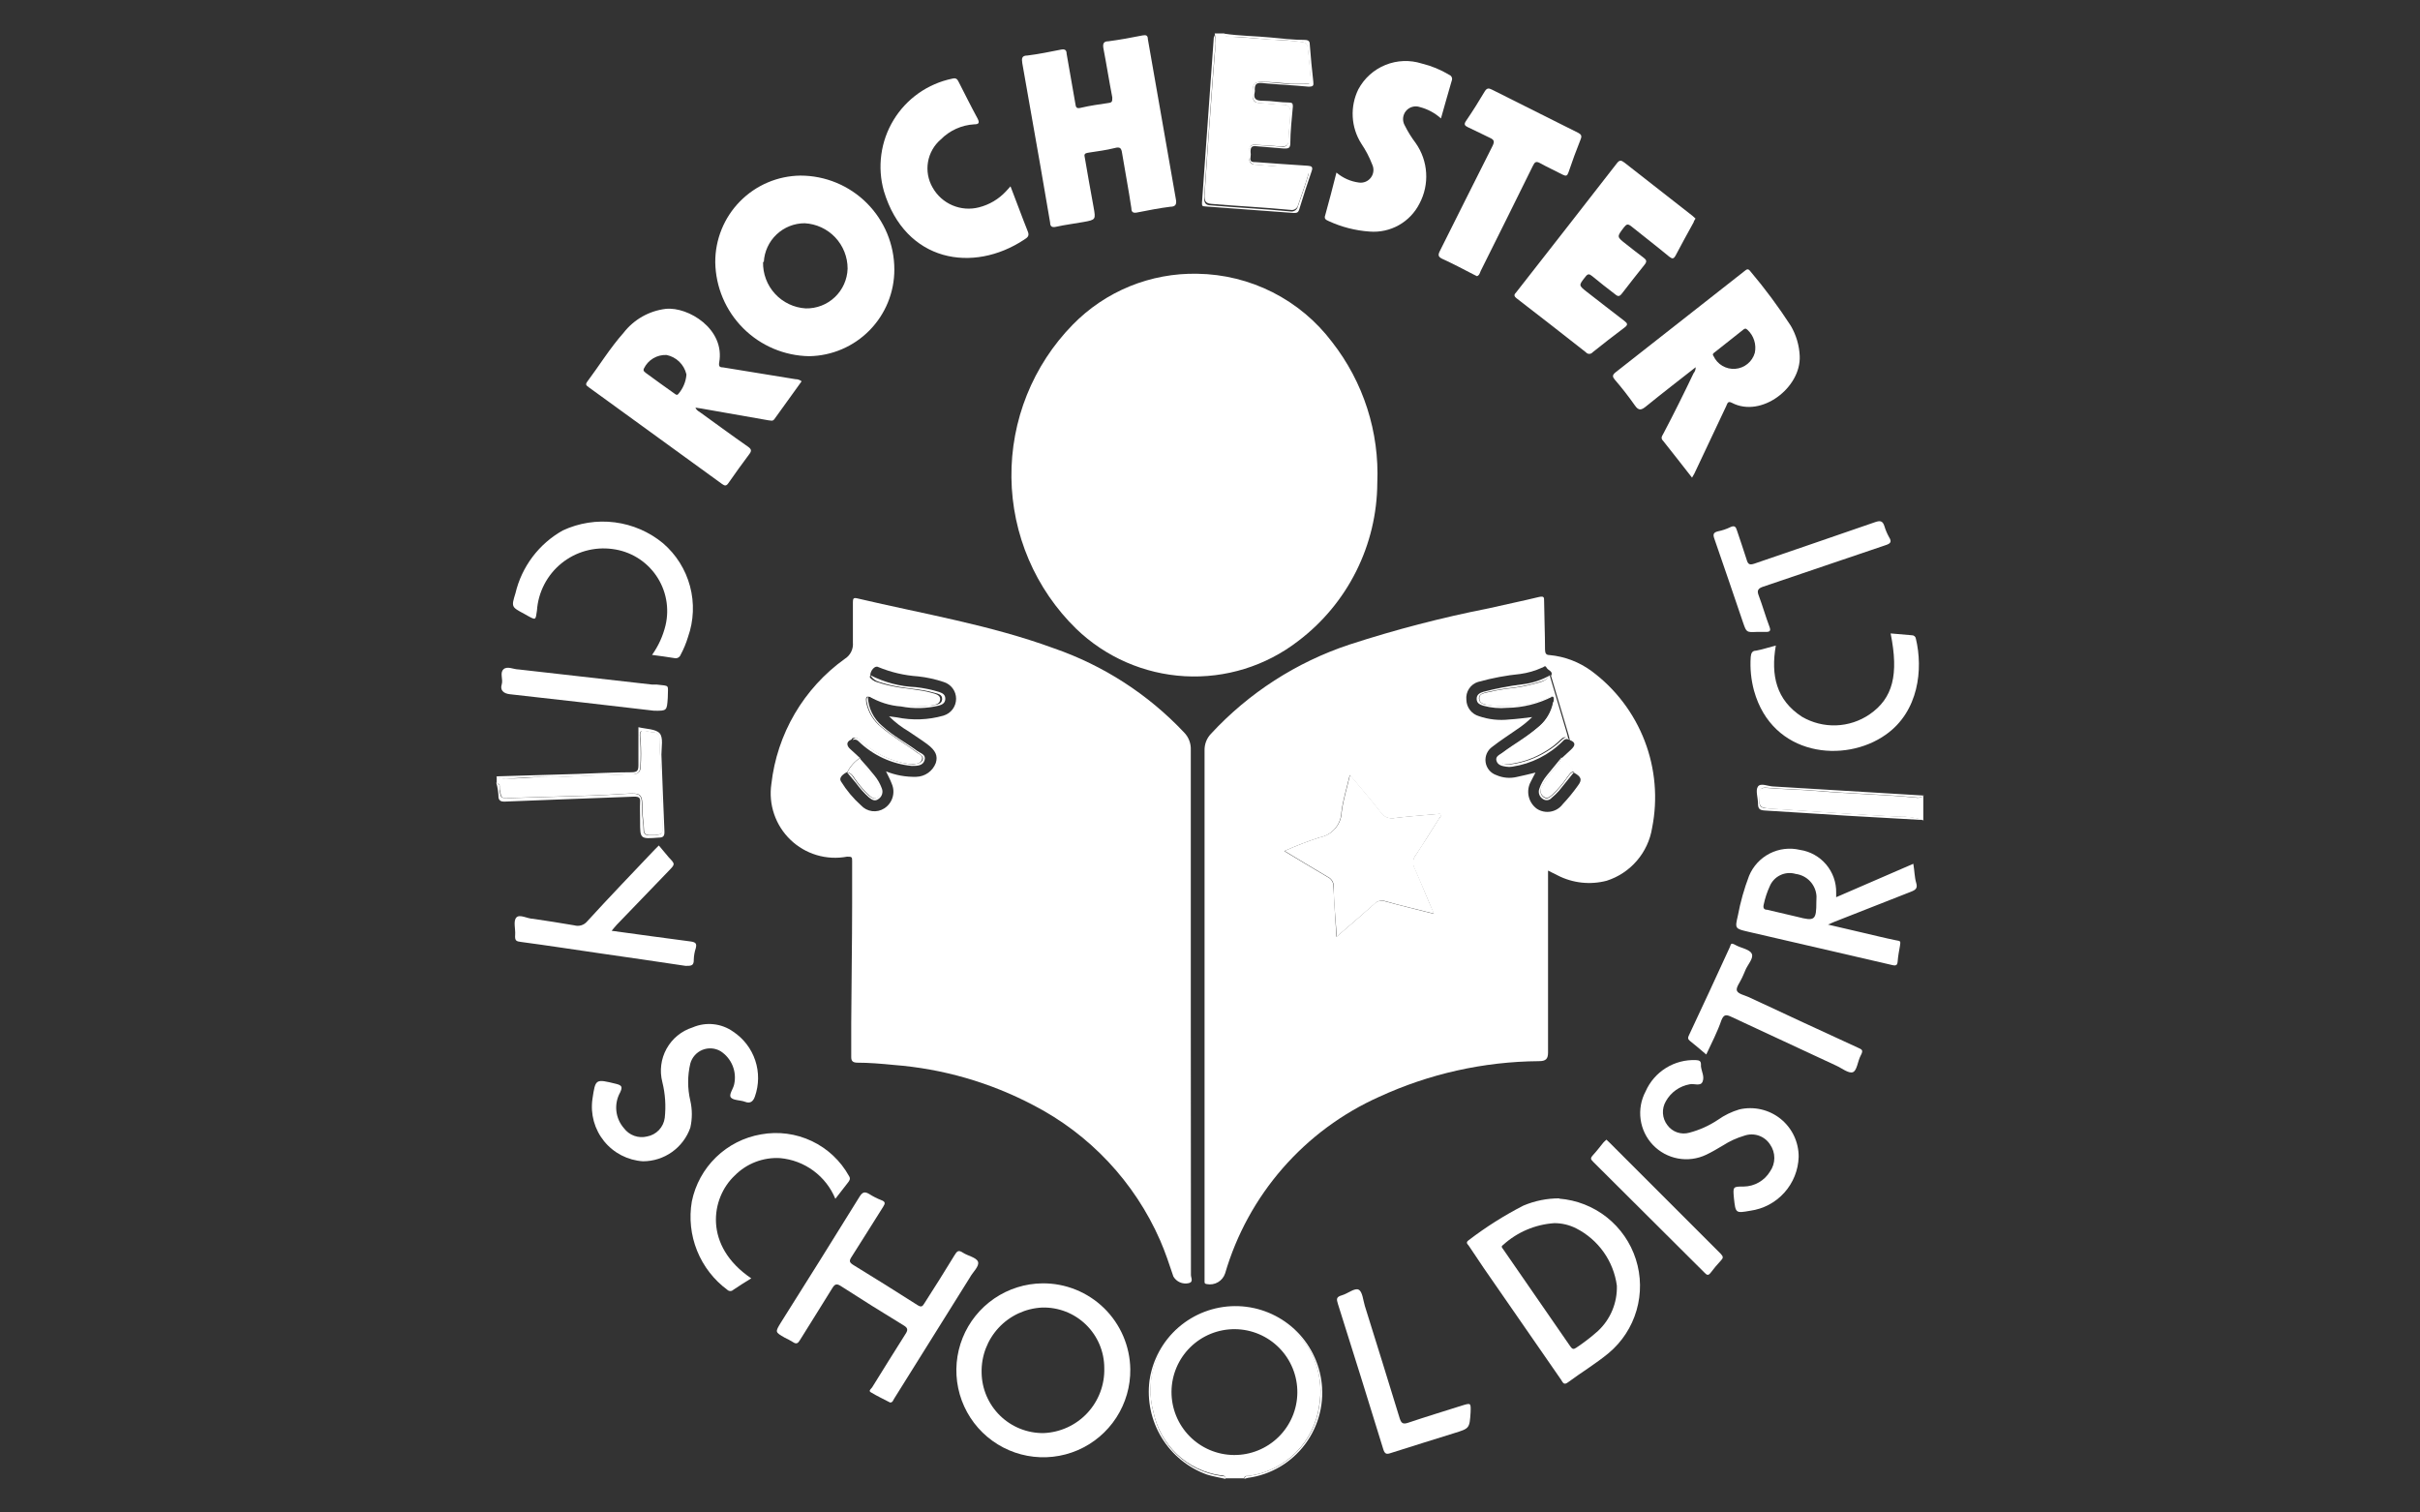
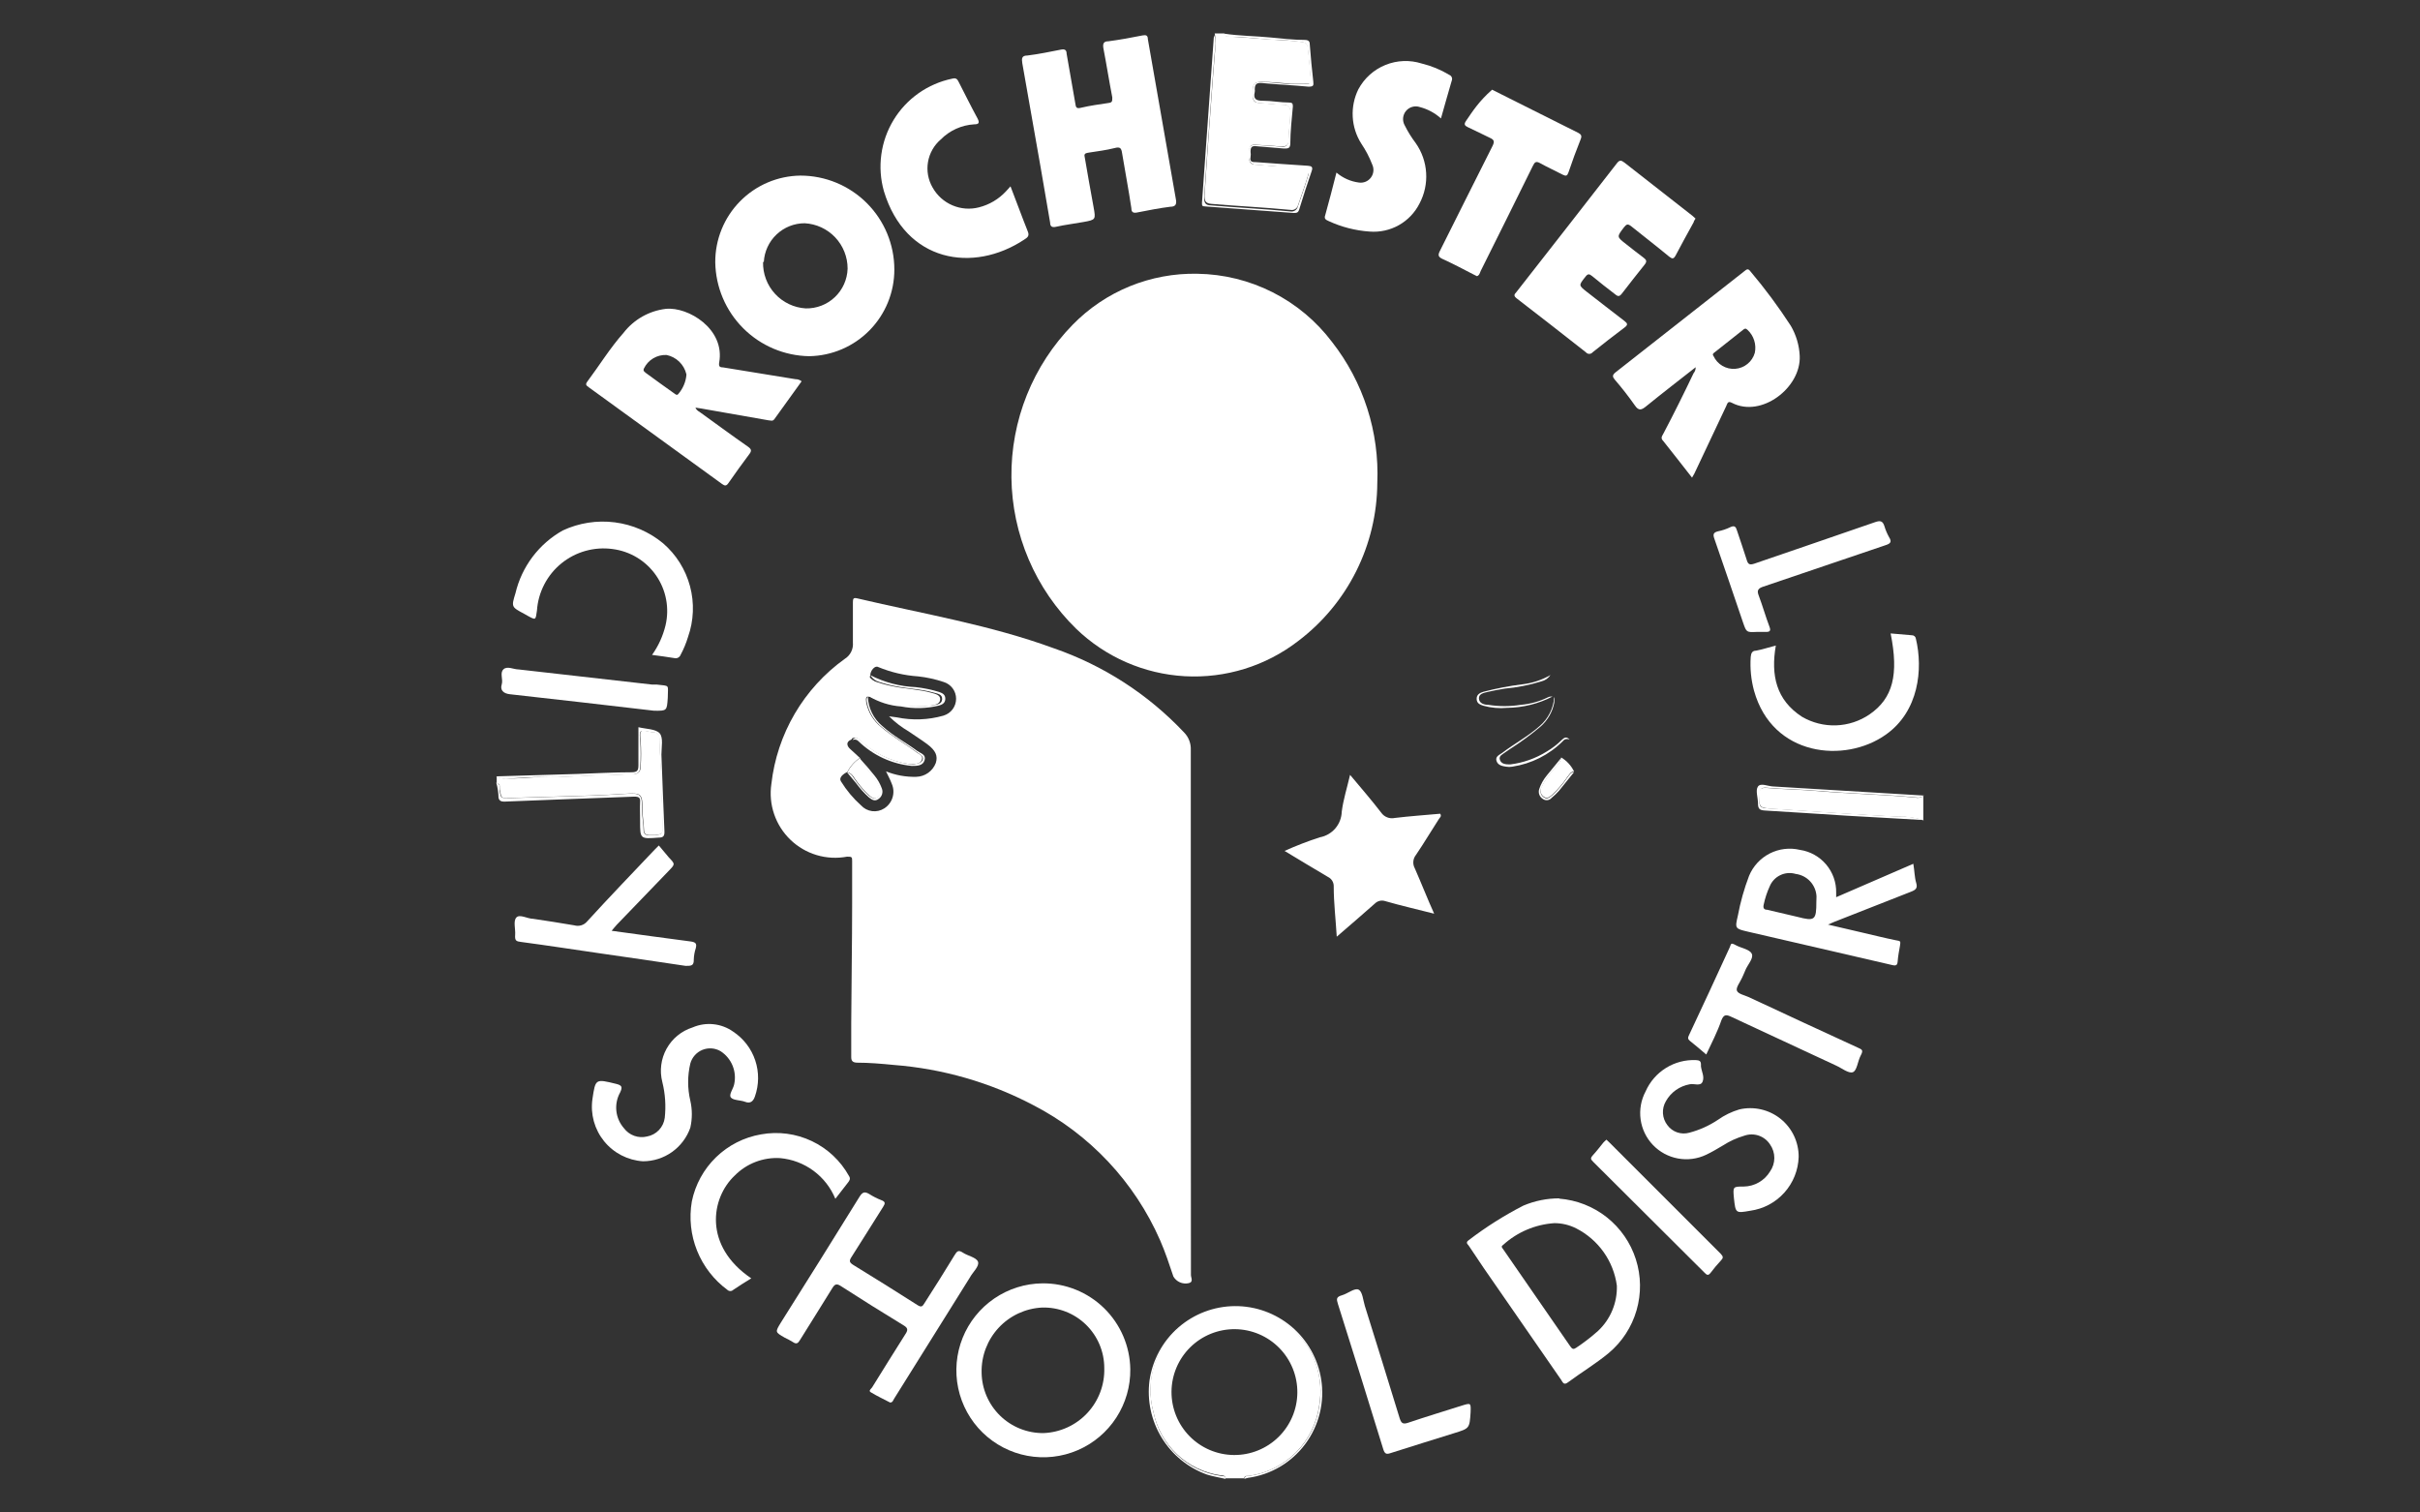
<svg xmlns="http://www.w3.org/2000/svg" width="160" height="100" viewBox="0 0 160 100" fill="none">
  <rect x="0" y="0" width="160" height="100" fill="#333333" stroke="none" />
  <path d="M80.34 3.32C80.15 5.53 80.01 7.76 79.84 9.97C79.77 10.97 79.7 11.97 79.64 12.97C79.64 13.32 79.74 13.45 80.1 13.48C81.85 13.63 83.6 13.71 85.35 13.88C85.453 13.896 85.558 13.873 85.644 13.815C85.731 13.758 85.794 13.671 85.82 13.57C86.06 12.87 86.31 12.18 86.52 11.47C86.6 11.21 86.52 11.08 86.24 11.04C85.66 11 85.06 11 84.48 11L83.07 10.89C82.64 10.89 82.54 10.69 82.57 10.13C82.6 9.57 82.71 9.55 83.14 9.58C83.57 9.61 84.14 9.63 84.68 9.69C85.02 9.69 85.2 9.62 85.2 9.28C85.2 8.65 85.32 8.02 85.32 7.39C85.32 7.06 85.18 6.92 84.88 6.92C84.37 6.92 83.88 6.84 83.38 6.82C82.88 6.8 82.83 6.65 82.84 6.28C82.84 6.18 82.84 6.07 82.84 5.97C82.84 5.53 82.95 5.42 83.4 5.41C84.06 5.41 84.72 5.49 85.4 5.54C85.74 5.54 86.08 5.54 86.4 5.54C86.72 5.54 86.69 5.48 86.67 5.26C86.61 4.57 86.56 3.88 86.48 3.19C86.481 3.135 86.471 3.081 86.451 3.03C86.431 2.979 86.401 2.933 86.363 2.894C86.325 2.854 86.279 2.823 86.229 2.802C86.178 2.781 86.124 2.77 86.07 2.77C85.44 2.68 84.8 2.66 84.17 2.62C83.17 2.56 82.26 2.46 81.3 2.42C81.16 2.42 80.96 2.42 80.93 2.21H80.31C80.391 2.575 80.401 2.952 80.34 3.32Z" fill="white" />
  <path d="M79.47 13.4C79.47 13.61 79.47 13.64 79.7 13.65L85.52 14.08C85.72 14.08 85.83 14.08 85.9 13.84C86.16 12.99 86.43 12.15 86.72 11.32C86.82 11.04 86.72 10.98 86.48 10.96C85.33 10.89 84.18 10.8 83.04 10.72C82.82 10.72 82.61 10.72 82.68 10.39C82.7 10.271 82.7 10.149 82.68 10.03C82.68 9.71 82.78 9.63 83.09 9.67C83.69 9.73 84.29 9.76 84.89 9.82C85.15 9.82 85.3 9.82 85.31 9.5C85.31 8.68 85.41 7.85 85.48 7.03C85.48 6.81 85.41 6.79 85.24 6.78C84.65 6.78 84.06 6.66 83.47 6.66C83.03 6.66 82.85 6.53 82.96 6.08C82.97 6.024 82.97 5.966 82.96 5.91C82.96 5.57 83.08 5.46 83.43 5.49C84.43 5.59 85.49 5.63 86.51 5.73C86.83 5.73 86.86 5.66 86.83 5.4C86.74 4.6 86.66 3.79 86.6 2.98C86.6 2.76 86.55 2.65 86.28 2.64C85.53 2.64 84.78 2.55 84.03 2.48C83.03 2.38 81.94 2.38 80.91 2.22C80.91 2.45 81.14 2.43 81.28 2.43C82.28 2.43 83.2 2.57 84.15 2.63C84.78 2.63 85.42 2.69 86.05 2.78C86.104 2.78 86.159 2.791 86.209 2.812C86.259 2.833 86.305 2.864 86.343 2.904C86.381 2.943 86.411 2.989 86.431 3.04C86.451 3.091 86.461 3.145 86.46 3.2C86.54 3.89 86.59 4.58 86.65 5.27C86.65 5.49 86.58 5.56 86.38 5.55C86.18 5.54 85.7 5.55 85.38 5.55C84.72 5.55 84.06 5.42 83.38 5.42C82.93 5.42 82.84 5.54 82.82 5.98C82.82 6.08 82.82 6.19 82.82 6.29C82.82 6.66 82.99 6.82 83.36 6.83C83.73 6.84 84.36 6.94 84.86 6.93C85.16 6.93 85.3 7.07 85.3 7.4C85.3 8.03 85.19 8.66 85.18 9.29C85.18 9.63 85 9.74 84.66 9.7C84.15 9.64 83.66 9.63 83.12 9.59C82.58 9.55 82.57 9.71 82.55 10.14C82.53 10.57 82.62 10.87 83.05 10.9L84.46 11.01C85.04 11.01 85.64 11.01 86.22 11.14C86.49 11.14 86.58 11.31 86.5 11.57C86.29 12.28 86.04 12.97 85.8 13.67C85.774 13.771 85.711 13.858 85.624 13.915C85.537 13.973 85.433 13.996 85.33 13.98C83.58 13.81 81.83 13.73 80.08 13.58C79.72 13.58 79.6 13.42 79.62 13.07C79.68 12.07 79.75 11.07 79.82 10.07C79.99 7.86 80.13 5.63 80.32 3.42C80.39 3.057 80.39 2.683 80.32 2.32C80.292 2.371 80.269 2.425 80.25 2.48C80 6.05 79.73 9.73 79.47 13.4Z" fill="white" />
  <path d="M82.58 97.58C83.755 97.417 84.844 96.874 85.681 96.034C86.519 95.195 87.059 94.105 87.22 92.93C87.376 92.04 87.312 91.125 87.034 90.266C86.755 89.406 86.269 88.629 85.62 88C84.653 87.079 83.393 86.524 82.06 86.433C80.727 86.342 79.404 86.719 78.32 87.5C77.415 88.146 76.732 89.055 76.363 90.104C75.995 91.153 75.959 92.29 76.26 93.36C76.479 94.428 77.022 95.402 77.815 96.15C78.608 96.898 79.612 97.383 80.69 97.54C80.82 97.54 81.01 97.54 81.02 97.74H82.26C82.27 97.55 82.46 97.59 82.58 97.58ZM81.58 96.2C80.477 96.191 79.422 95.744 78.649 94.957C77.875 94.17 77.446 93.108 77.455 92.005C77.464 90.902 77.912 89.847 78.698 89.074C79.485 88.3 80.547 87.871 81.65 87.88C82.753 87.889 83.808 88.337 84.581 89.123C85.355 89.91 85.784 90.972 85.775 92.075C85.766 93.178 85.319 94.233 84.532 95.006C83.745 95.78 82.683 96.209 81.58 96.2Z" fill="white" />
  <path d="M87.35 91.19C87.133 89.834 86.438 88.6 85.39 87.713C84.341 86.826 83.01 86.344 81.636 86.355C80.263 86.366 78.939 86.869 77.905 87.773C76.871 88.676 76.195 89.921 76 91.28C75.831 92.592 76.114 93.922 76.803 95.052C77.492 96.181 78.546 97.041 79.79 97.49C80.19 97.62 80.61 97.68 81.03 97.78C81.03 97.55 80.83 97.6 80.7 97.58C79.621 97.423 78.617 96.938 77.825 96.19C77.032 95.442 76.489 94.468 76.27 93.4C75.969 92.33 76.004 91.193 76.373 90.144C76.742 89.095 77.425 88.186 78.33 87.54C79.414 86.759 80.737 86.382 82.07 86.473C83.403 86.564 84.662 87.119 85.63 88.04C86.273 88.664 86.755 89.436 87.033 90.288C87.312 91.139 87.38 92.046 87.23 92.93C87.069 94.105 86.529 95.195 85.691 96.034C84.854 96.874 83.765 97.417 82.59 97.58C82.47 97.58 82.28 97.58 82.27 97.78C82.352 97.751 82.435 97.727 82.52 97.71C83.269 97.606 83.989 97.354 84.639 96.969C85.289 96.583 85.855 96.072 86.305 95.465C86.755 94.858 87.079 94.167 87.258 93.433C87.438 92.699 87.469 91.936 87.35 91.19Z" fill="white" />
  <path d="M33.07 52.28C33.13 52.76 33.17 52.78 33.65 52.76L36.65 52.67C38.21 52.62 39.77 52.59 41.33 52.48C42.42 52.41 42.48 52.48 42.48 53.57C42.48 54.01 42.57 54.45 42.58 54.89C42.58 55.11 42.71 55.2 42.92 55.21H43.32C43.81 55.16 43.84 55.1 43.83 54.61C43.83 53.61 43.72 52.61 43.73 51.69C43.74 50.77 43.59 49.84 43.62 48.91C43.637 48.792 43.607 48.672 43.535 48.576C43.464 48.481 43.358 48.417 43.24 48.4H43.06C42.3 48.22 42.28 48.24 42.36 49.01C42.395 49.569 42.395 50.131 42.36 50.69C42.36 51.04 42.16 51.19 41.83 51.19C41.13 51.19 40.44 51.25 39.75 51.26C38.48 51.26 37.22 51.42 35.95 51.37C35.11 51.37 34.27 51.51 33.43 51.46C33.222 51.49 33.011 51.44 32.84 51.32V51.77C33.13 51.82 33 52.08 33.07 52.28Z" fill="white" />
  <path d="M33.33 53L37.17 52.85L41.94 52.67C42.26 52.67 42.34 52.75 42.32 53.05C42.3 53.35 42.32 53.88 42.32 54.29C42.32 55.48 42.32 55.47 43.55 55.38C43.85 55.38 43.94 55.28 43.93 54.97C43.85 53.28 43.8 51.59 43.73 49.89C43.73 49.41 43.87 48.77 43.61 48.48C43.35 48.19 42.69 48.2 42.21 48.08C42.21 48.93 42.21 49.77 42.21 50.6C42.21 50.97 42.11 51.05 41.78 51.06C40.58 51.06 39.39 51.13 38.2 51.17L32.81 51.33C32.981 51.45 33.192 51.501 33.4 51.47C34.24 51.47 35.08 51.35 35.92 51.38C37.19 51.43 38.45 51.29 39.72 51.27C40.41 51.27 41.1 51.21 41.8 51.2C42.13 51.2 42.33 51.05 42.33 50.7C42.365 50.141 42.365 49.58 42.33 49.02C42.25 48.25 42.27 48.23 43.03 48.41H43.21C43.328 48.427 43.434 48.491 43.505 48.586C43.576 48.682 43.607 48.802 43.59 48.92C43.59 49.85 43.7 50.77 43.7 51.7C43.7 52.63 43.78 53.64 43.8 54.62C43.8 55.11 43.8 55.17 43.29 55.22H42.89C42.68 55.22 42.56 55.12 42.55 54.9C42.55 54.46 42.45 54.02 42.45 53.58C42.45 52.48 42.39 52.42 41.3 52.49C39.74 52.6 38.18 52.63 36.62 52.68L33.62 52.77C33.14 52.77 33.1 52.77 33.04 52.29C33.04 52.09 33.1 51.83 32.81 51.74C32.903 52.065 32.954 52.401 32.96 52.74C33 52.93 33.12 53 33.33 53Z" fill="white" />
  <path d="M126.62 52.73C124.47 52.52 122.32 52.49 120.18 52.3C119.03 52.2 117.88 52.19 116.74 52.09C116.42 52.09 116.33 52.18 116.31 52.48C116.31 53.42 116.31 53.4 117.23 53.48L121.77 53.78C123.03 53.87 124.29 53.93 125.56 54C126.102 53.981 126.644 54.059 127.16 54.23V52.63C127.082 52.684 126.994 52.722 126.9 52.739C126.807 52.756 126.711 52.753 126.62 52.73Z" fill="white" />
  <path d="M116.23 52C116.05 52.25 116.23 52.73 116.23 53.11C116.23 53.49 116.35 53.57 116.7 53.59C118.5 53.69 120.29 53.82 122.09 53.93L127.21 54.22C126.695 54.049 126.153 53.971 125.61 53.99C124.34 53.92 123.08 53.86 121.82 53.77L117.28 53.47C116.28 53.41 116.28 53.47 116.36 52.47C116.36 52.17 116.47 52.05 116.79 52.08C117.93 52.18 119.08 52.19 120.23 52.29C122.37 52.48 124.52 52.51 126.67 52.72C126.764 52.74 126.86 52.74 126.954 52.719C127.047 52.699 127.134 52.658 127.21 52.6L117.27 52C116.91 52 116.42 51.74 116.23 52Z" fill="white" />
  <path d="M78.73 66.86C78.73 61.113 78.73 55.357 78.73 49.59C78.74 49.374 78.705 49.159 78.628 48.958C78.55 48.756 78.432 48.573 78.28 48.42C75.901 45.898 72.947 43.991 69.67 42.86C65.47 41.32 61.05 40.59 56.67 39.56C56.38 39.49 56.4 39.63 56.39 39.83C56.39 40.71 56.39 41.6 56.39 42.48C56.41 42.695 56.369 42.911 56.272 43.104C56.174 43.297 56.025 43.458 55.84 43.57C54.501 44.533 53.379 45.765 52.545 47.188C51.712 48.61 51.185 50.192 51 51.83C50.901 52.502 50.963 53.187 51.183 53.829C51.402 54.472 51.772 55.053 52.261 55.523C52.75 55.994 53.344 56.341 53.995 56.535C54.645 56.729 55.333 56.765 56 56.64C56.3 56.64 56.35 56.64 56.34 56.94C56.34 57.88 56.34 58.82 56.34 59.77C56.34 62.4 56.29 65.02 56.28 67.65C56.28 68.4 56.28 69.15 56.28 69.9C56.28 70.16 56.4 70.25 56.66 70.26C57.47 70.26 58.28 70.33 59.09 70.41C62.316 70.658 65.457 71.563 68.32 73.07C72.054 74.999 75.012 78.151 76.7 82C77.04 82.78 77.31 83.59 77.58 84.4C77.679 84.57 77.829 84.703 78.008 84.782C78.188 84.861 78.388 84.882 78.58 84.84C78.93 84.77 78.74 84.48 78.74 84.3C78.74 78.5 78.737 72.687 78.73 66.86ZM62.36 47.32C61.363 47.601 60.314 47.639 59.3 47.43L58.78 47.36C59.169 47.747 59.606 48.083 60.08 48.36C60.48 48.64 60.9 48.9 61.29 49.19C61.87 49.62 62.02 49.98 61.87 50.45C61.769 50.712 61.593 50.939 61.363 51.101C61.133 51.263 60.861 51.353 60.58 51.36C59.896 51.378 59.215 51.256 58.58 51C58.72 51.3 58.86 51.55 58.96 51.82C59.085 52.107 59.103 52.428 59.011 52.727C58.92 53.026 58.724 53.283 58.46 53.45C58.222 53.602 57.938 53.665 57.658 53.629C57.379 53.592 57.121 53.458 56.93 53.25C56.412 52.787 55.964 52.251 55.6 51.66C55.44 51.41 55.75 51.17 56.02 51.04C56.213 50.664 56.499 50.344 56.85 50.11C56.64 49.92 56.44 49.72 56.22 49.53C56 49.34 55.89 49.05 56.3 48.89C56.52 48.12 56.74 47.34 56.97 46.57C57.2 45.8 57.35 45.29 57.54 44.64C57.54 44.35 57.84 43.98 58.06 44.1C58.903 44.451 59.799 44.66 60.71 44.72C61.282 44.783 61.845 44.907 62.39 45.09C62.628 45.162 62.837 45.309 62.985 45.509C63.133 45.709 63.213 45.951 63.213 46.2C63.213 46.449 63.133 46.691 62.985 46.891C62.837 47.091 62.628 47.238 62.39 47.31L62.36 47.32Z" fill="white" />
-   <path d="M101.75 70.16C102.22 70.16 102.35 70 102.35 69.58C102.35 67.66 102.35 65.74 102.35 63.83V57.56L102.97 57.87C103.975 58.39 105.137 58.519 106.23 58.23C107.004 57.982 107.694 57.525 108.223 56.908C108.753 56.292 109.101 55.542 109.23 54.74C109.614 52.81 109.442 50.811 108.734 48.975C108.025 47.139 106.811 45.542 105.23 44.37C104.417 43.771 103.456 43.404 102.45 43.31C102.18 43.31 102.16 43.15 102.15 42.94C102.15 41.88 102.1 40.82 102.09 39.75C102.09 39.49 102.09 39.4 101.75 39.47C100.65 39.74 99.54 39.96 98.43 40.22C95.311 40.834 92.233 41.635 89.21 42.62C85.711 43.782 82.563 45.812 80.06 48.52C79.921 48.666 79.812 48.839 79.74 49.028C79.668 49.217 79.634 49.418 79.64 49.62C79.64 61.187 79.64 72.757 79.64 84.33V84.73C79.64 84.82 79.64 84.88 79.79 84.9C80.044 84.949 80.307 84.905 80.53 84.774C80.752 84.643 80.92 84.436 81 84.19C81.751 81.624 83.051 79.251 84.808 77.237C86.566 75.222 88.74 73.612 91.18 72.52C94.496 70.992 98.099 70.187 101.75 70.16ZM97.75 45.08C98.657 44.827 99.584 44.653 100.52 44.56C101.018 44.491 101.503 44.349 101.96 44.14C102.05 44.14 102.15 43.94 102.25 44.14C102.35 44.34 102.72 44.37 102.55 44.69C102.94 45.99 103.33 47.29 103.71 48.59C103.743 48.702 103.77 48.815 103.79 48.93C104.23 49.09 104.13 49.32 103.86 49.57L103.22 50.16C103.589 50.38 103.885 50.703 104.07 51.09C104.56 51.36 104.62 51.56 104.32 51.95C104.015 52.379 103.681 52.786 103.32 53.17C103.128 53.427 102.846 53.601 102.531 53.659C102.216 53.716 101.891 53.652 101.62 53.48C101.34 53.28 101.144 52.983 101.07 52.647C100.996 52.311 101.05 51.959 101.22 51.66C101.31 51.47 101.41 51.3 101.52 51.08C101.09 51.18 100.69 51.29 100.28 51.37C99.832 51.476 99.362 51.434 98.94 51.25C98.753 51.188 98.586 51.075 98.459 50.924C98.332 50.773 98.25 50.589 98.222 50.394C98.194 50.198 98.221 49.999 98.3 49.818C98.38 49.637 98.508 49.482 98.67 49.37C99.19 48.96 99.75 48.61 100.3 48.22C100.659 47.983 100.994 47.712 101.3 47.41C100.79 47.47 100.3 47.54 99.78 47.57C99.106 47.646 98.422 47.571 97.78 47.35C97.545 47.282 97.338 47.14 97.188 46.946C97.039 46.752 96.956 46.515 96.95 46.27C96.921 46.01 96.984 45.749 97.129 45.531C97.273 45.313 97.49 45.154 97.74 45.08H97.75ZM88.36 61.94C88.29 60.78 88.21 59.7 88.16 58.62C88.165 58.489 88.132 58.36 88.065 58.248C87.997 58.136 87.898 58.047 87.78 57.99C86.84 57.44 85.91 56.87 84.91 56.27C85.67 55.927 86.448 55.627 87.24 55.37C87.639 55.297 88.001 55.089 88.264 54.782C88.528 54.474 88.679 54.085 88.69 53.68C88.79 52.88 89.04 52.11 89.24 51.24C89.97 52.11 90.66 52.91 91.3 53.74C91.399 53.881 91.537 53.989 91.697 54.051C91.858 54.114 92.032 54.127 92.2 54.09C93.2 53.97 94.2 53.9 95.2 53.81C95.31 53.98 95.2 54.06 95.12 54.15C94.62 54.95 94.12 55.75 93.6 56.53C93.5 56.654 93.439 56.804 93.424 56.963C93.41 57.121 93.444 57.281 93.52 57.42C93.96 58.42 94.35 59.36 94.8 60.42C93.67 60.13 92.61 59.88 91.57 59.59C91.448 59.547 91.316 59.54 91.19 59.57C91.064 59.6 90.95 59.666 90.86 59.76C90.07 60.47 89.24 61.18 88.36 61.94Z" fill="white" />
  <path d="M91.061 31.94C91.207 28.568 90.143 25.256 88.061 22.6C87.019 21.223 85.676 20.102 84.136 19.322C82.595 18.543 80.897 18.125 79.171 18.1C77.638 18.067 76.115 18.349 74.695 18.928C73.276 19.508 71.991 20.373 70.921 21.47C69.615 22.805 68.586 24.383 67.891 26.116C67.196 27.849 66.85 29.701 66.871 31.568C66.892 33.434 67.281 35.278 68.016 36.995C68.75 38.711 69.815 40.266 71.15 41.57C73.09 43.444 75.64 44.558 78.333 44.709C81.026 44.859 83.684 44.036 85.82 42.39C87.438 41.168 88.753 39.59 89.661 37.777C90.57 35.965 91.049 33.967 91.061 31.94Z" fill="white" />
  <path d="M53.5 23.55C55.003 23.526 56.437 22.912 57.49 21.84C58.544 20.767 59.133 19.323 59.13 17.82C59.13 16.173 58.476 14.594 57.311 13.429C56.147 12.264 54.567 11.61 52.92 11.61C51.415 11.628 49.979 12.241 48.924 13.315C47.87 14.388 47.282 15.835 47.29 17.34C47.316 18.979 47.978 20.544 49.138 21.703C50.297 22.862 51.861 23.524 53.5 23.55ZM50.5 17.32C50.538 16.629 50.839 15.979 51.341 15.503C51.843 15.027 52.508 14.761 53.2 14.76C53.968 14.801 54.69 15.135 55.219 15.693C55.747 16.252 56.041 16.991 56.04 17.76C56.019 18.475 55.716 19.153 55.197 19.646C54.678 20.139 53.986 20.406 53.27 20.39C52.494 20.344 51.766 19.997 51.24 19.425C50.714 18.852 50.431 18.097 50.45 17.32H50.5Z" fill="white" />
  <path d="M68.81 11.11C69.02 12.31 69.23 13.52 69.43 14.72C69.43 14.97 69.55 15.06 69.84 14.99C70.42 14.86 71.02 14.79 71.62 14.68C72.46 14.53 72.45 14.52 72.3 13.68C72.09 12.58 71.91 11.48 71.7 10.29C71.7 10.14 71.81 10.12 71.99 10.09C72.56 10 73.14 9.93 73.69 9.79C74.06 9.69 74.14 9.79 74.19 10.14C74.39 11.35 74.62 12.55 74.8 13.76C74.8 14.07 74.96 14.1 75.23 14.04C75.94 13.9 76.65 13.76 77.37 13.67C77.74 13.67 77.81 13.49 77.74 13.15C77.12 9.63 76.503 6.107 75.89 2.58C75.89 2.34 75.77 2.3 75.55 2.34C74.8 2.49 74.04 2.63 73.28 2.73C72.98 2.73 72.9 2.87 72.95 3.18C73.16 4.27 73.33 5.36 73.54 6.44C73.54 6.7 73.54 6.78 73.28 6.81C72.68 6.9 72.08 6.98 71.49 7.12C71.17 7.2 71.13 7.12 71.09 6.81C70.91 5.72 70.7 4.64 70.52 3.55C70.52 3.3 70.39 3.23 70.15 3.28C69.42 3.42 68.68 3.58 67.93 3.67C67.55 3.67 67.54 3.87 67.59 4.18C68 6.5 68.4 8.8 68.81 11.11Z" fill="white" />
  <path d="M106.77 25.11C107.235 25.648 107.672 26.208 108.08 26.79C108.35 27.19 108.53 27.11 108.84 26.86C109.91 25.99 111 25.15 112.11 24.28C112.113 24.426 112.064 24.568 111.97 24.68C111.33 26.02 110.67 27.35 109.97 28.68C109.9 28.82 109.76 28.96 109.97 29.16C110.6 29.95 111.22 30.75 111.87 31.58L112.02 31.32L114.13 26.85C114.21 26.68 114.23 26.48 114.52 26.64C116.45 27.64 119.08 25.64 118.99 23.54C118.959 22.835 118.756 22.149 118.4 21.54C117.584 20.281 116.689 19.075 115.72 17.93C115.56 17.71 115.45 17.84 115.33 17.93L106.81 24.62C106.57 24.81 106.62 24.93 106.77 25.11ZM113.37 23.29L115.24 21.81C115.34 21.73 115.41 21.68 115.54 21.81C115.744 22 115.896 22.241 115.98 22.507C116.064 22.773 116.078 23.057 116.02 23.33C115.938 23.617 115.77 23.872 115.539 24.06C115.308 24.249 115.025 24.362 114.728 24.385C114.431 24.408 114.133 24.339 113.876 24.188C113.619 24.037 113.415 23.811 113.29 23.54C113.19 23.41 113.29 23.35 113.37 23.29Z" fill="white" />
  <path d="M38.92 25.6L47.74 32C47.93 32.14 48.03 32.13 48.16 31.94C48.61 31.3 49.06 30.66 49.53 30.04C49.71 29.81 49.69 29.7 49.45 29.53C48.4 28.8 47.37 28.04 46.33 27.29C46.21 27.2 46.06 27.15 45.98 26.95L46.37 27.01L50.81 27.79C50.95 27.79 51.08 27.88 51.2 27.71L53 25.21C52.884 25.117 52.739 25.068 52.59 25.07L47.8 24.29C47.58 24.29 47.51 24.22 47.55 23.97C47.95 21.75 45.5 20.27 44.02 20.42C43.474 20.486 42.946 20.659 42.467 20.93C41.988 21.202 41.567 21.565 41.23 22C40.34 23 39.63 24.16 38.83 25.23C38.68 25.43 38.77 25.49 38.92 25.6ZM42.57 24.37C42.704 24.089 42.917 23.854 43.184 23.694C43.451 23.533 43.759 23.456 44.07 23.47C44.386 23.535 44.678 23.689 44.91 23.914C45.142 24.139 45.305 24.426 45.38 24.74V24.82C45.333 25.262 45.156 25.68 44.87 26.02C44.76 26.18 44.67 26.07 44.59 26.02C43.95 25.57 43.32 25.11 42.69 24.65C42.62 24.57 42.5 24.54 42.57 24.37Z" fill="white" />
  <path d="M100.28 19.73C101.81 20.91 103.34 22.1 104.85 23.29C104.877 23.323 104.911 23.35 104.95 23.369C104.989 23.387 105.032 23.397 105.075 23.397C105.118 23.397 105.161 23.387 105.199 23.369C105.238 23.35 105.273 23.323 105.3 23.29C105.99 22.74 106.69 22.19 107.4 21.66C107.64 21.48 107.62 21.39 107.4 21.22C106.57 20.59 105.75 19.94 104.92 19.3C104.36 18.86 104.37 18.87 104.82 18.3C104.98 18.09 105.07 18.1 105.26 18.25C105.76 18.67 106.26 19.05 106.79 19.46C106.98 19.62 107.08 19.61 107.24 19.4C107.73 18.76 108.24 18.12 108.74 17.49C108.9 17.29 108.86 17.18 108.67 17.04C108.27 16.75 107.9 16.44 107.51 16.14C106.88 15.65 106.89 15.66 107.37 15.03C107.54 14.81 107.63 14.79 107.85 14.96C108.68 15.63 109.52 16.27 110.35 16.96C110.55 17.11 110.64 17.15 110.78 16.9C111.17 16.15 111.58 15.42 111.98 14.69C111.98 14.62 112.05 14.55 112.1 14.45L111.9 14.27C110.4 13.1 108.9 11.93 107.4 10.75C107.18 10.58 107.07 10.57 106.89 10.81C104.683 13.65 102.47 16.487 100.25 19.32C100.1 19.47 100.07 19.57 100.28 19.73Z" fill="white" />
  <path d="M67.72 15.84C67.9 15.72 68.08 15.62 67.96 15.32C67.56 14.32 67.2 13.32 66.81 12.32L66.52 12.64C66.037 13.164 65.412 13.536 64.72 13.71C64.137 13.86 63.521 13.812 62.968 13.575C62.414 13.338 61.955 12.925 61.66 12.4C61.364 11.89 61.256 11.293 61.355 10.712C61.454 10.131 61.753 9.603 62.2 9.22C62.788 8.625 63.576 8.269 64.41 8.22C64.72 8.22 64.78 8.12 64.63 7.83C64.2 7.04 63.8 6.23 63.39 5.43C63.3 5.25 63.23 5.13 62.96 5.2C62.16 5.364 61.402 5.692 60.734 6.162C60.066 6.633 59.502 7.236 59.078 7.935C58.654 8.633 58.378 9.411 58.269 10.221C58.159 11.03 58.217 11.854 58.44 12.64C59.86 17.34 64.34 18.08 67.72 15.84Z" fill="white" />
  <path d="M87.83 14.61C88.686 15.008 89.609 15.245 90.55 15.31C91.222 15.364 91.895 15.218 92.483 14.888C93.07 14.559 93.546 14.061 93.85 13.46C94.182 12.835 94.335 12.131 94.29 11.425C94.246 10.719 94.007 10.039 93.6 9.46C93.325 9.097 93.083 8.708 92.88 8.3C92.793 8.152 92.753 7.98 92.766 7.809C92.78 7.637 92.845 7.474 92.954 7.341C93.063 7.208 93.211 7.111 93.376 7.065C93.542 7.018 93.718 7.023 93.88 7.08C94.397 7.215 94.874 7.472 95.27 7.83C95.51 6.98 95.74 6.16 95.981 5.34C95.997 5.304 96.005 5.265 96.006 5.226C96.007 5.186 95.999 5.147 95.984 5.111C95.969 5.074 95.947 5.041 95.919 5.013C95.891 4.986 95.857 4.964 95.82 4.95C95.256 4.609 94.642 4.356 94 4.2C93.213 3.95 92.364 3.983 91.599 4.294C90.834 4.604 90.201 5.172 89.81 5.9C89.531 6.464 89.403 7.091 89.436 7.72C89.469 8.349 89.663 8.958 90 9.49C90.296 9.927 90.541 10.397 90.731 10.89C90.793 11.027 90.817 11.178 90.801 11.328C90.785 11.477 90.729 11.62 90.639 11.74C90.549 11.861 90.429 11.955 90.29 12.013C90.151 12.071 89.999 12.091 89.85 12.07C89.3 12 88.782 11.77 88.36 11.41C88.11 12.41 87.87 13.31 87.62 14.22C87.53 14.46 87.65 14.53 87.83 14.61Z" fill="white" />
  <path d="M68.93 84.85C67.791 84.86 66.682 85.208 65.741 85.849C64.8 86.491 64.071 87.397 63.646 88.453C63.221 89.509 63.119 90.668 63.353 91.782C63.587 92.896 64.147 93.916 64.961 94.712C65.775 95.507 66.807 96.044 67.926 96.252C69.046 96.461 70.201 96.333 71.248 95.884C72.294 95.435 73.183 94.686 73.803 93.731C74.423 92.776 74.746 91.658 74.73 90.52C74.706 89.001 74.083 87.553 72.997 86.491C71.911 85.429 70.449 84.839 68.93 84.85ZM69 94.75C68.468 94.757 67.94 94.658 67.446 94.461C66.952 94.263 66.502 93.971 66.121 93.599C65.741 93.228 65.437 92.785 65.227 92.296C65.018 91.807 64.906 91.282 64.9 90.75C64.875 89.653 65.279 88.591 66.026 87.787C66.773 86.984 67.804 86.504 68.9 86.45C69.434 86.435 69.966 86.528 70.465 86.722C70.963 86.917 71.417 87.209 71.8 87.582C72.183 87.955 72.487 88.401 72.695 88.893C72.903 89.386 73.01 89.915 73.01 90.45C73.042 91.55 72.639 92.619 71.889 93.424C71.138 94.229 70.1 94.706 69 94.75Z" fill="white" />
  <path d="M103.1 79.23C102.282 79.229 101.473 79.392 100.72 79.71C99.447 80.363 98.235 81.13 97.1 82C96.91 82.13 96.99 82.23 97.1 82.35L98.1 83.84L103.21 91.22C103.32 91.38 103.38 91.61 103.66 91.4C104.55 90.74 105.5 90.17 106.36 89.46C107.241 88.721 107.883 87.737 108.202 86.632C108.522 85.527 108.505 84.352 108.155 83.257C107.804 82.161 107.135 81.195 106.233 80.481C105.331 79.768 104.236 79.339 103.09 79.25L103.1 79.23ZM105.65 88C105.197 88.404 104.715 88.775 104.21 89.11C104.04 89.23 103.95 89.2 103.83 89.03L99.38 82.59C99.32 82.5 99.21 82.42 99.38 82.31C100.314 81.46 101.509 80.953 102.77 80.87C103.274 80.87 103.771 80.99 104.22 81.22C104.938 81.587 105.557 82.123 106.024 82.781C106.491 83.439 106.791 84.2 106.9 85C106.917 85.56 106.815 86.118 106.599 86.635C106.384 87.153 106.06 87.618 105.65 88Z" fill="white" />
-   <path d="M97.05 8.41C97.55 8.64 98.05 8.9 98.52 9.12C98.81 9.25 98.81 9.38 98.68 9.65C97.51 11.96 96.36 14.28 95.2 16.59C95.07 16.85 95.07 16.98 95.37 17.12C96.05 17.43 96.72 17.78 97.37 18.12L97.65 18.26C97.82 18.2 97.84 18.04 97.9 17.91C99.05 15.6 100.21 13.28 101.35 10.96C101.47 10.71 101.56 10.64 101.83 10.79C102.31 11.06 102.83 11.29 103.32 11.55C103.54 11.66 103.62 11.63 103.7 11.4C103.95 10.66 104.22 9.92 104.51 9.2C104.61 8.95 104.51 8.87 104.32 8.77L98.65 5.93C98.42 5.81 98.3 5.82 98.16 6.05C97.77 6.71 97.36 7.36 96.93 7.99C96.77 8.22 96.84 8.31 97.05 8.41Z" fill="white" />
+   <path d="M97.05 8.41C97.55 8.64 98.05 8.9 98.52 9.12C98.81 9.25 98.81 9.38 98.68 9.65C97.51 11.96 96.36 14.28 95.2 16.59C95.07 16.85 95.07 16.98 95.37 17.12C96.05 17.43 96.72 17.78 97.37 18.12L97.65 18.26C97.82 18.2 97.84 18.04 97.9 17.91C99.05 15.6 100.21 13.28 101.35 10.96C101.47 10.71 101.56 10.64 101.83 10.79C102.31 11.06 102.83 11.29 103.32 11.55C103.54 11.66 103.62 11.63 103.7 11.4C103.95 10.66 104.22 9.92 104.51 9.2C104.61 8.95 104.51 8.87 104.32 8.77L98.65 5.93C97.77 6.71 97.36 7.36 96.93 7.99C96.77 8.22 96.84 8.31 97.05 8.41Z" fill="white" />
  <path d="M64.66 83.42C64.55 83.13 63.97 83.03 63.66 82.82C63.35 82.61 63.26 82.75 63.11 82.99C62.46 84.06 61.79 85.12 61.11 86.18C60.99 86.38 60.91 86.44 60.68 86.3C59.26 85.393 57.837 84.503 56.41 83.63C56.16 83.47 56.13 83.37 56.29 83.12C57 82.02 57.68 80.9 58.39 79.79C58.54 79.56 58.54 79.45 58.27 79.35C57.994 79.243 57.73 79.109 57.48 78.95C57.18 78.77 57.03 78.8 56.83 79.12C55.11 81.9 53.377 84.673 51.63 87.44C51.24 88.08 51.24 88.07 51.88 88.44C52.065 88.527 52.246 88.624 52.42 88.73C52.65 88.89 52.76 88.82 52.89 88.6C53.59 87.46 54.32 86.33 55.02 85.18C55.19 84.9 55.31 84.84 55.61 85.04C56.977 85.92 58.35 86.78 59.73 87.62C60.04 87.8 60.04 87.94 59.86 88.21C59.12 89.38 58.39 90.55 57.66 91.73C57.6 91.82 57.4 91.95 57.57 92.05C57.98 92.3 58.43 92.51 58.85 92.73C59.03 92.73 59.05 92.57 59.12 92.47C60.794 89.803 62.46 87.137 64.12 84.47C64.31 84.11 64.77 83.72 64.66 83.42Z" fill="white" />
  <path d="M126.5 57.11L121.4 59.32C121.406 59.22 121.406 59.12 121.4 59.02C121.413 58.337 121.176 57.673 120.734 57.153C120.292 56.632 119.676 56.289 119 56.19C118.327 56.031 117.619 56.116 117.004 56.431C116.388 56.746 115.905 57.271 115.64 57.91C115.315 58.763 115.067 59.643 114.9 60.54C114.7 61.39 114.71 61.4 115.57 61.6L125.08 63.8C125.39 63.88 125.45 63.8 125.47 63.52C125.49 63.24 125.56 62.85 125.62 62.52C125.68 62.19 125.62 62.22 125.36 62.17C124.62 62.02 123.87 61.83 123.13 61.66L120.86 61.13L121.25 60.96L126.34 58.96C126.65 58.84 126.8 58.73 126.69 58.37C126.58 58.01 126.58 57.56 126.5 57.11ZM120.09 59.62C120.09 60.84 119.99 60.92 118.84 60.62L116.84 60.15C116.63 60.15 116.55 60.04 116.61 59.8C116.698 59.383 116.832 58.977 117.01 58.59C117.146 58.268 117.395 58.008 117.711 57.859C118.026 57.709 118.386 57.681 118.72 57.78C119.089 57.827 119.429 58.001 119.682 58.274C119.934 58.546 120.082 58.899 120.1 59.27L120.09 59.62Z" fill="white" />
  <path d="M115 73.35C114.492 73.5 114.012 73.733 113.58 74.04C113.001 74.426 112.363 74.713 111.69 74.89C111.426 74.965 111.146 74.957 110.886 74.868C110.627 74.779 110.402 74.612 110.24 74.39C110.067 74.167 109.965 73.897 109.947 73.615C109.93 73.334 109.997 73.053 110.14 72.81C110.302 72.519 110.527 72.267 110.799 72.073C111.071 71.88 111.382 71.749 111.71 71.69C112 71.62 112.44 71.85 112.57 71.51C112.7 71.17 112.51 70.88 112.46 70.51C112.457 70.467 112.457 70.423 112.46 70.38C112.46 70.15 112.35 70.1 112.13 70.09C111.431 70.059 110.739 70.24 110.145 70.61C109.55 70.979 109.082 71.519 108.8 72.16C108.498 72.726 108.383 73.373 108.47 74.009C108.557 74.645 108.842 75.237 109.285 75.701C109.728 76.165 110.307 76.478 110.938 76.594C111.569 76.711 112.22 76.625 112.8 76.35C113.18 76.17 113.55 75.95 113.92 75.73C114.354 75.451 114.825 75.235 115.32 75.09C115.629 74.979 115.966 74.976 116.276 75.081C116.587 75.187 116.853 75.394 117.03 75.67C117.213 75.931 117.311 76.242 117.311 76.56C117.311 76.879 117.213 77.189 117.03 77.45C116.849 77.751 116.594 78 116.289 78.175C115.985 78.35 115.641 78.445 115.29 78.45C114.57 78.45 114.57 78.45 114.64 79.22C114.75 80.22 114.75 80.22 115.72 80.05C116.588 79.93 117.385 79.507 117.971 78.855C118.557 78.204 118.893 77.366 118.92 76.49C118.923 76.007 118.817 75.529 118.61 75.093C118.402 74.656 118.098 74.272 117.721 73.97C117.344 73.668 116.903 73.456 116.432 73.348C115.96 73.241 115.471 73.241 115 73.35Z" fill="white" />
  <path d="M45.64 72.77C45.45 71.964 45.45 71.126 45.64 70.32C45.694 70.118 45.795 69.931 45.933 69.775C46.071 69.618 46.244 69.495 46.437 69.415C46.631 69.336 46.84 69.302 47.049 69.317C47.257 69.332 47.46 69.394 47.64 69.5C47.996 69.729 48.273 70.062 48.434 70.454C48.595 70.845 48.632 71.277 48.54 71.69C48.48 72 48.16 72.38 48.33 72.57C48.5 72.76 48.96 72.73 49.27 72.85C49.58 72.97 49.79 72.85 49.91 72.5C50.183 71.73 50.192 70.891 49.935 70.116C49.678 69.341 49.169 68.674 48.49 68.22C48.104 67.942 47.652 67.769 47.178 67.719C46.705 67.668 46.227 67.74 45.79 67.93C45.058 68.162 44.443 68.665 44.071 69.337C43.699 70.008 43.598 70.797 43.79 71.54C43.983 72.314 44.037 73.117 43.95 73.91C43.91 74.213 43.776 74.495 43.566 74.716C43.355 74.937 43.08 75.085 42.78 75.14C42.499 75.209 42.204 75.194 41.932 75.096C41.66 74.998 41.423 74.822 41.25 74.59C40.97 74.27 40.796 73.872 40.751 73.45C40.706 73.027 40.793 72.601 41 72.23C41.16 71.88 41.14 71.76 40.73 71.66C39.37 71.33 39.37 71.31 39.17 72.66C39.099 73.153 39.13 73.656 39.262 74.136C39.395 74.616 39.625 75.064 39.938 75.451C40.252 75.838 40.643 76.156 41.085 76.385C41.528 76.613 42.013 76.748 42.51 76.78C43.197 76.779 43.868 76.566 44.428 76.168C44.989 75.77 45.412 75.209 45.64 74.56C45.775 73.971 45.775 73.359 45.64 72.77Z" fill="white" />
  <path d="M34.651 40.58L34.88 40.71C35.431 41.01 35.41 41.01 35.501 40.37C35.541 39.767 35.706 39.178 35.984 38.642C36.262 38.105 36.647 37.63 37.116 37.249C37.585 36.867 38.128 36.586 38.71 36.423C39.292 36.26 39.901 36.218 40.501 36.3C41.075 36.373 41.629 36.566 42.124 36.866C42.62 37.167 43.046 37.568 43.376 38.045C43.706 38.521 43.933 39.062 44.04 39.631C44.148 40.2 44.134 40.786 44.001 41.35C43.831 42.051 43.529 42.713 43.111 43.3C43.63 43.37 44.111 43.43 44.581 43.51C44.665 43.533 44.756 43.523 44.833 43.482C44.911 43.441 44.971 43.373 45.001 43.29C45.203 42.914 45.367 42.519 45.49 42.11C45.87 41.032 45.916 39.864 45.621 38.76C45.327 37.656 44.706 36.666 43.84 35.92C42.929 35.166 41.822 34.687 40.648 34.536C39.475 34.386 38.283 34.571 37.211 35.07C36.43 35.507 35.748 36.102 35.21 36.816C34.671 37.531 34.286 38.349 34.081 39.22C33.8 40.13 33.81 40.13 34.651 40.58Z" fill="white" />
  <path d="M48.58 77.72C48.97 77.326 49.439 77.019 49.956 76.821C50.474 76.623 51.027 76.537 51.58 76.57C52.377 76.642 53.138 76.93 53.782 77.405C54.425 77.879 54.926 78.521 55.23 79.26C55.53 78.88 55.79 78.53 56.07 78.18C56.17 78.05 56.25 77.93 56.13 77.75C55.571 76.742 54.709 75.935 53.667 75.442C52.625 74.949 51.455 74.794 50.32 75C49.198 75.191 48.16 75.718 47.343 76.51C46.525 77.303 45.967 78.324 45.74 79.44C45.553 80.536 45.673 81.662 46.088 82.693C46.503 83.724 47.196 84.62 48.09 85.28C48.143 85.331 48.213 85.359 48.285 85.359C48.358 85.359 48.428 85.331 48.48 85.28C48.87 85.01 49.27 84.77 49.67 84.52C46.49 82.37 47 79.2 48.58 77.72Z" fill="white" />
  <path d="M123.61 47.23C122.957 47.677 122.19 47.93 121.399 47.958C120.607 47.986 119.824 47.789 119.14 47.39C117.43 46.28 117.07 44.64 117.41 42.68C116.94 42.8 116.53 42.94 116.1 43.02C115.84 43.02 115.77 43.2 115.75 43.44C115.698 44.19 115.773 44.944 115.97 45.67C117.18 50.02 121.97 50.49 124.67 48.58C126.87 47.04 127.15 44.23 126.67 42.23C126.663 42.165 126.631 42.105 126.581 42.062C126.531 42.019 126.466 41.997 126.4 42L125 41.88C125.55 44.61 125.15 46.17 123.61 47.23Z" fill="white" />
  <path d="M45.33 63.86C45.7 63.86 45.88 63.86 45.87 63.44C45.877 63.188 45.921 62.939 46 62.7C46.08 62.39 46 62.3 45.69 62.25C43.96 62.03 42.23 61.78 40.44 61.54C40.58 61.38 40.67 61.25 40.78 61.14L44.22 57.57C44.64 57.13 44.65 57.14 44.22 56.69L43.56 55.9L43.27 56.19C41.78 57.76 40.27 59.33 38.82 60.92C38.719 61.041 38.585 61.131 38.434 61.177C38.283 61.223 38.122 61.224 37.97 61.18C37.07 61.03 36.17 60.88 35.26 60.75C34.88 60.75 34.36 60.42 34.14 60.66C33.92 60.9 34.09 61.42 34.06 61.81C34.03 62.2 34.13 62.24 34.46 62.28C36.2 62.51 37.93 62.78 39.66 63.03C41.57 63.31 43.45 63.57 45.33 63.86Z" fill="white" />
  <path d="M115.48 37C115.28 36.35 115.05 35.72 114.84 35.07C114.77 34.84 114.69 34.72 114.41 34.85C114.147 34.979 113.868 35.073 113.58 35.13C113.26 35.21 113.25 35.35 113.35 35.63C113.99 37.47 114.62 39.33 115.25 41.18C115.47 41.81 115.47 41.81 116.15 41.78H116.77C117.02 41.78 117.09 41.7 116.99 41.44C116.73 40.75 116.53 40.04 116.27 39.35C116.14 39.02 116.27 38.9 116.54 38.8L124.65 36.05C124.96 35.95 125.11 35.85 124.9 35.52C124.77 35.289 124.666 35.044 124.59 34.79C124.48 34.45 124.33 34.4 123.98 34.52C121.32 35.45 118.64 36.35 115.98 37.27C115.69 37.36 115.57 37.33 115.48 37Z" fill="white" />
  <path d="M122.84 69.27C120.44 68.17 118.03 67.05 115.63 65.93C115.35 65.8 114.93 65.72 114.84 65.51C114.75 65.3 115.05 64.94 115.18 64.64C115.31 64.34 115.33 64.32 115.39 64.16C115.54 63.78 115.96 63.36 115.82 63.06C115.68 62.76 115.12 62.69 114.76 62.49C114.4 62.29 114.46 62.43 114.36 62.64C113.473 64.58 112.576 66.513 111.67 68.44C111.59 68.6 111.58 68.7 111.73 68.82C112.09 69.1 112.43 69.4 112.81 69.72C113.17 68.95 113.55 68.22 113.81 67.46C113.97 67.06 114.13 67.07 114.47 67.23L121.39 70.45C121.77 70.62 122.22 70.99 122.5 70.89C122.78 70.79 122.82 70.16 123.02 69.79C123.22 69.42 123.1 69.39 122.84 69.27Z" fill="white" />
  <path d="M96.66 92.93C95.47 93.31 94.27 93.67 93.09 94.07C92.73 94.19 92.64 94.07 92.54 93.77C91.78 91.29 91.013 88.817 90.24 86.35C90.12 85.97 90.09 85.41 89.83 85.27C89.57 85.13 89.11 85.53 88.72 85.64C88.33 85.75 88.36 85.9 88.46 86.22C89.473 89.42 90.473 92.623 91.46 95.83C91.56 96.15 91.69 96.16 91.95 96.07C93.35 95.62 94.76 95.19 96.16 94.75C97.16 94.44 97.16 94.44 97.23 93.37C97.25 92.75 97.25 92.75 96.66 92.93Z" fill="white" />
  <path d="M44.15 46.14C44.15 45.23 44.33 45.37 43.41 45.26H43.1L34.28 44.26C33.95 44.26 33.53 44.01 33.28 44.26C33.03 44.51 33.28 44.91 33.17 45.26C33.06 45.61 33.26 45.85 33.71 45.9C36.89 46.25 40.06 46.62 43.24 46.99C44.1 47 44.09 47 44.15 46.14Z" fill="white" />
  <path d="M106.41 75.54L106.21 75.35C106.14 75.42 106.07 75.47 106.01 75.54C105.79 75.81 105.58 76.09 105.34 76.35C105.1 76.61 105.19 76.65 105.34 76.82L112.7 84.15C112.85 84.31 112.95 84.35 113.1 84.15C113.312 83.869 113.539 83.598 113.78 83.34C113.94 83.18 113.94 83.08 113.78 82.91L106.41 75.54Z" fill="white" />
  <path d="M56.83 48.92C57.721 49.77 58.852 50.325 60.07 50.51C60.185 50.531 60.304 50.531 60.42 50.51C60.64 50.51 60.89 50.46 60.96 50.2C61.03 49.94 60.79 49.88 60.64 49.77C59.87 49.19 59.01 48.71 58.27 48.08C57.751 47.67 57.397 47.088 57.27 46.44C57.27 46.3 57.21 46.16 57.33 46.06C57.44 46.06 57.55 46.06 57.65 46.13C58.879 46.64 60.22 46.82 61.54 46.65C61.8 46.6 62.13 46.57 62.16 46.26C62.19 45.95 61.85 45.88 61.6 45.81C60.8 45.58 59.97 45.56 59.16 45.4C58.77 45.329 58.386 45.232 58.01 45.11C57.764 45.044 57.553 44.886 57.42 44.67C57.23 45.32 57.03 45.96 56.85 46.6C56.67 47.24 56.4 48.15 56.18 48.92C56.49 48.68 56.65 48.75 56.83 48.92Z" fill="white" />
  <path d="M56.75 49C57.706 49.932 58.951 50.511 60.28 50.64C60.63 50.64 61.02 50.64 61.13 50.26C61.24 49.88 60.87 49.81 60.66 49.66C59.89 49.09 59.05 48.66 58.32 47.99C58.038 47.753 57.809 47.46 57.647 47.129C57.485 46.799 57.395 46.438 57.38 46.07C57.26 46.17 57.3 46.31 57.32 46.45C57.447 47.099 57.802 47.68 58.32 48.09C59.06 48.72 59.92 49.2 60.69 49.78C60.84 49.89 61.07 49.99 61.01 50.21C60.95 50.43 60.69 50.49 60.47 50.52C60.355 50.541 60.236 50.541 60.12 50.52C58.903 50.335 57.772 49.78 56.88 48.93C56.7 48.76 56.54 48.69 56.36 48.93C56.424 48.898 56.497 48.887 56.567 48.9C56.637 48.913 56.702 48.948 56.75 49Z" fill="white" />
  <path d="M58.14 45.09C58.516 45.212 58.901 45.309 59.29 45.38C60.1 45.54 60.93 45.56 61.73 45.79C61.98 45.86 62.32 45.9 62.29 46.24C62.26 46.58 61.93 46.58 61.67 46.63C60.35 46.8 59.009 46.62 57.78 46.11C57.68 46.11 57.57 46 57.46 46.04C58.104 46.428 58.83 46.657 59.58 46.71C60.408 46.87 61.261 46.85 62.08 46.65C62.29 46.59 62.5 46.48 62.5 46.2C62.5 45.92 62.32 45.83 62.09 45.75C61.585 45.594 61.066 45.486 60.54 45.43C59.495 45.386 58.471 45.117 57.54 44.64C57.674 44.862 57.889 45.023 58.14 45.09Z" fill="white" />
  <path d="M56.66 51.68C56.904 52.012 57.179 52.32 57.48 52.6C57.64 52.72 57.81 52.88 58.03 52.71C58.126 52.64 58.193 52.537 58.219 52.421C58.244 52.305 58.227 52.184 58.17 52.08C57.94 51.588 57.633 51.136 57.26 50.74C57.069 50.577 56.93 50.361 56.86 50.12C56.509 50.354 56.223 50.674 56.03 51.05C56.37 51.13 56.47 51.45 56.66 51.68Z" fill="white" />
  <path d="M56.6 51.78C56.852 52.127 57.141 52.445 57.46 52.73C57.65 52.88 57.85 53.01 58.09 52.82C58.2 52.745 58.281 52.635 58.319 52.507C58.358 52.38 58.351 52.243 58.3 52.12C58.188 51.815 58.026 51.531 57.82 51.28C57.51 50.89 57.18 50.51 56.82 50.12C56.89 50.361 57.029 50.577 57.22 50.74C57.593 51.136 57.9 51.588 58.13 52.08C58.187 52.184 58.204 52.305 58.179 52.421C58.153 52.537 58.086 52.64 57.99 52.71C57.77 52.88 57.6 52.71 57.44 52.6C57.139 52.32 56.864 52.012 56.62 51.68C56.43 51.45 56.33 51.13 55.99 51.05L56.6 51.78Z" fill="white" />
  <path d="M91.59 59.58C92.59 59.87 93.69 60.12 94.82 60.41C94.37 59.41 93.98 58.41 93.54 57.41C93.463 57.27 93.43 57.111 93.444 56.953C93.458 56.794 93.519 56.644 93.62 56.52C94.15 55.74 94.62 54.94 95.14 54.14C95.2 54.05 95.33 53.97 95.22 53.8C94.22 53.89 93.22 53.96 92.22 54.08C92.052 54.117 91.877 54.104 91.717 54.041C91.556 53.979 91.418 53.871 91.32 53.73C90.68 52.9 89.99 52.1 89.26 51.23C89.06 52.1 88.81 52.87 88.71 53.67C88.698 54.075 88.548 54.464 88.284 54.772C88.02 55.079 87.658 55.287 87.26 55.36C86.467 55.617 85.689 55.917 84.93 56.26C85.93 56.86 86.86 57.43 87.8 57.98C87.918 58.036 88.016 58.126 88.084 58.238C88.151 58.35 88.185 58.479 88.18 58.61C88.18 59.69 88.31 60.77 88.38 61.93C89.26 61.17 90.09 60.46 90.9 59.74C90.988 59.651 91.1 59.59 91.222 59.561C91.344 59.533 91.471 59.54 91.59 59.58Z" fill="white" />
-   <path d="M101.94 45.07C101.149 45.315 100.335 45.476 99.51 45.55C99.13 45.61 98.76 45.68 98.38 45.77C98 45.86 97.79 45.89 97.81 46.21C97.83 46.53 98.17 46.57 98.42 46.62C99.135 46.735 99.865 46.735 100.58 46.62C101.198 46.567 101.801 46.401 102.36 46.13C102.46 46.13 102.58 46.02 102.68 46.07C102.79 46.18 102.75 46.32 102.68 46.45C102.558 47.065 102.234 47.621 101.76 48.03C101.127 48.564 100.458 49.055 99.76 49.5L99.47 49.7C99.3 49.84 98.99 49.94 99.09 50.23C99.19 50.52 99.51 50.54 99.78 50.52C100.632 50.414 101.451 50.124 102.18 49.67C102.544 49.456 102.88 49.197 103.18 48.9C103.35 48.73 103.51 48.66 103.7 48.9C103.679 48.785 103.652 48.672 103.62 48.56C103.24 47.26 102.85 45.96 102.46 44.66C102.338 44.852 102.155 44.996 101.94 45.07Z" fill="white" />
  <path d="M98.07 45.74C97.83 45.81 97.62 45.93 97.63 46.22C97.64 46.51 97.86 46.59 98.07 46.66C98.584 46.802 99.119 46.849 99.65 46.8C100.695 46.787 101.722 46.53 102.65 46.05C102.55 46.05 102.43 46.05 102.33 46.11C101.772 46.381 101.169 46.547 100.55 46.6C99.835 46.715 99.106 46.715 98.39 46.6C98.14 46.6 97.8 46.51 97.78 46.19C97.76 45.87 98.1 45.81 98.35 45.75C98.6 45.69 99.1 45.59 99.48 45.53C100.305 45.456 101.119 45.295 101.91 45.05C102.156 44.991 102.371 44.841 102.51 44.63C101.948 44.956 101.325 45.163 100.68 45.24C99.8 45.348 98.928 45.515 98.07 45.74Z" fill="white" />
  <path d="M103.26 48.92C102.96 49.217 102.624 49.476 102.26 49.69C101.531 50.144 100.712 50.434 99.86 50.54C99.59 50.54 99.28 50.54 99.17 50.25C99.06 49.96 99.38 49.86 99.55 49.72L99.84 49.52C100.538 49.075 101.207 48.584 101.84 48.05C102.314 47.641 102.638 47.084 102.76 46.47C102.76 46.34 102.82 46.2 102.76 46.09C102.734 46.456 102.636 46.813 102.471 47.141C102.306 47.469 102.078 47.761 101.8 48C101.04 48.68 100.13 49.16 99.33 49.77C99.16 49.9 98.85 50 98.94 50.3C99.03 50.6 99.32 50.65 99.58 50.69C99.712 50.715 99.848 50.715 99.98 50.69C101.249 50.499 102.423 49.907 103.33 49C103.38 48.931 103.454 48.884 103.537 48.868C103.621 48.851 103.707 48.866 103.78 48.91C103.59 48.68 103.43 48.75 103.26 48.92Z" fill="white" />
  <path d="M101.93 52C101.861 52.107 101.835 52.236 101.86 52.361C101.884 52.486 101.956 52.597 102.06 52.67C102.3 52.85 102.47 52.67 102.64 52.53C103.016 52.175 103.352 51.779 103.64 51.35C103.76 51.21 103.84 51.01 104.07 51.01C103.885 50.623 103.589 50.3 103.22 50.08C103.13 50.54 102.73 50.79 102.48 51.14C102.269 51.408 102.085 51.696 101.93 52Z" fill="white" />
  <path d="M102.26 51.28C102.045 51.541 101.879 51.84 101.77 52.16C101.728 52.28 101.728 52.41 101.769 52.53C101.811 52.65 101.893 52.752 102 52.82C102.089 52.886 102.199 52.916 102.309 52.903C102.419 52.89 102.52 52.835 102.59 52.75C102.762 52.61 102.923 52.456 103.07 52.29C103.41 51.88 103.73 51.46 104.07 51.05C103.84 51.05 103.76 51.25 103.64 51.39C103.351 51.819 103.016 52.215 102.64 52.57C102.47 52.7 102.3 52.89 102.06 52.71C101.956 52.637 101.884 52.526 101.859 52.401C101.835 52.276 101.86 52.147 101.93 52.04C102.081 51.736 102.262 51.448 102.47 51.18C102.72 50.83 103.12 50.58 103.21 50.12L102.26 51.28Z" fill="white" />
</svg>